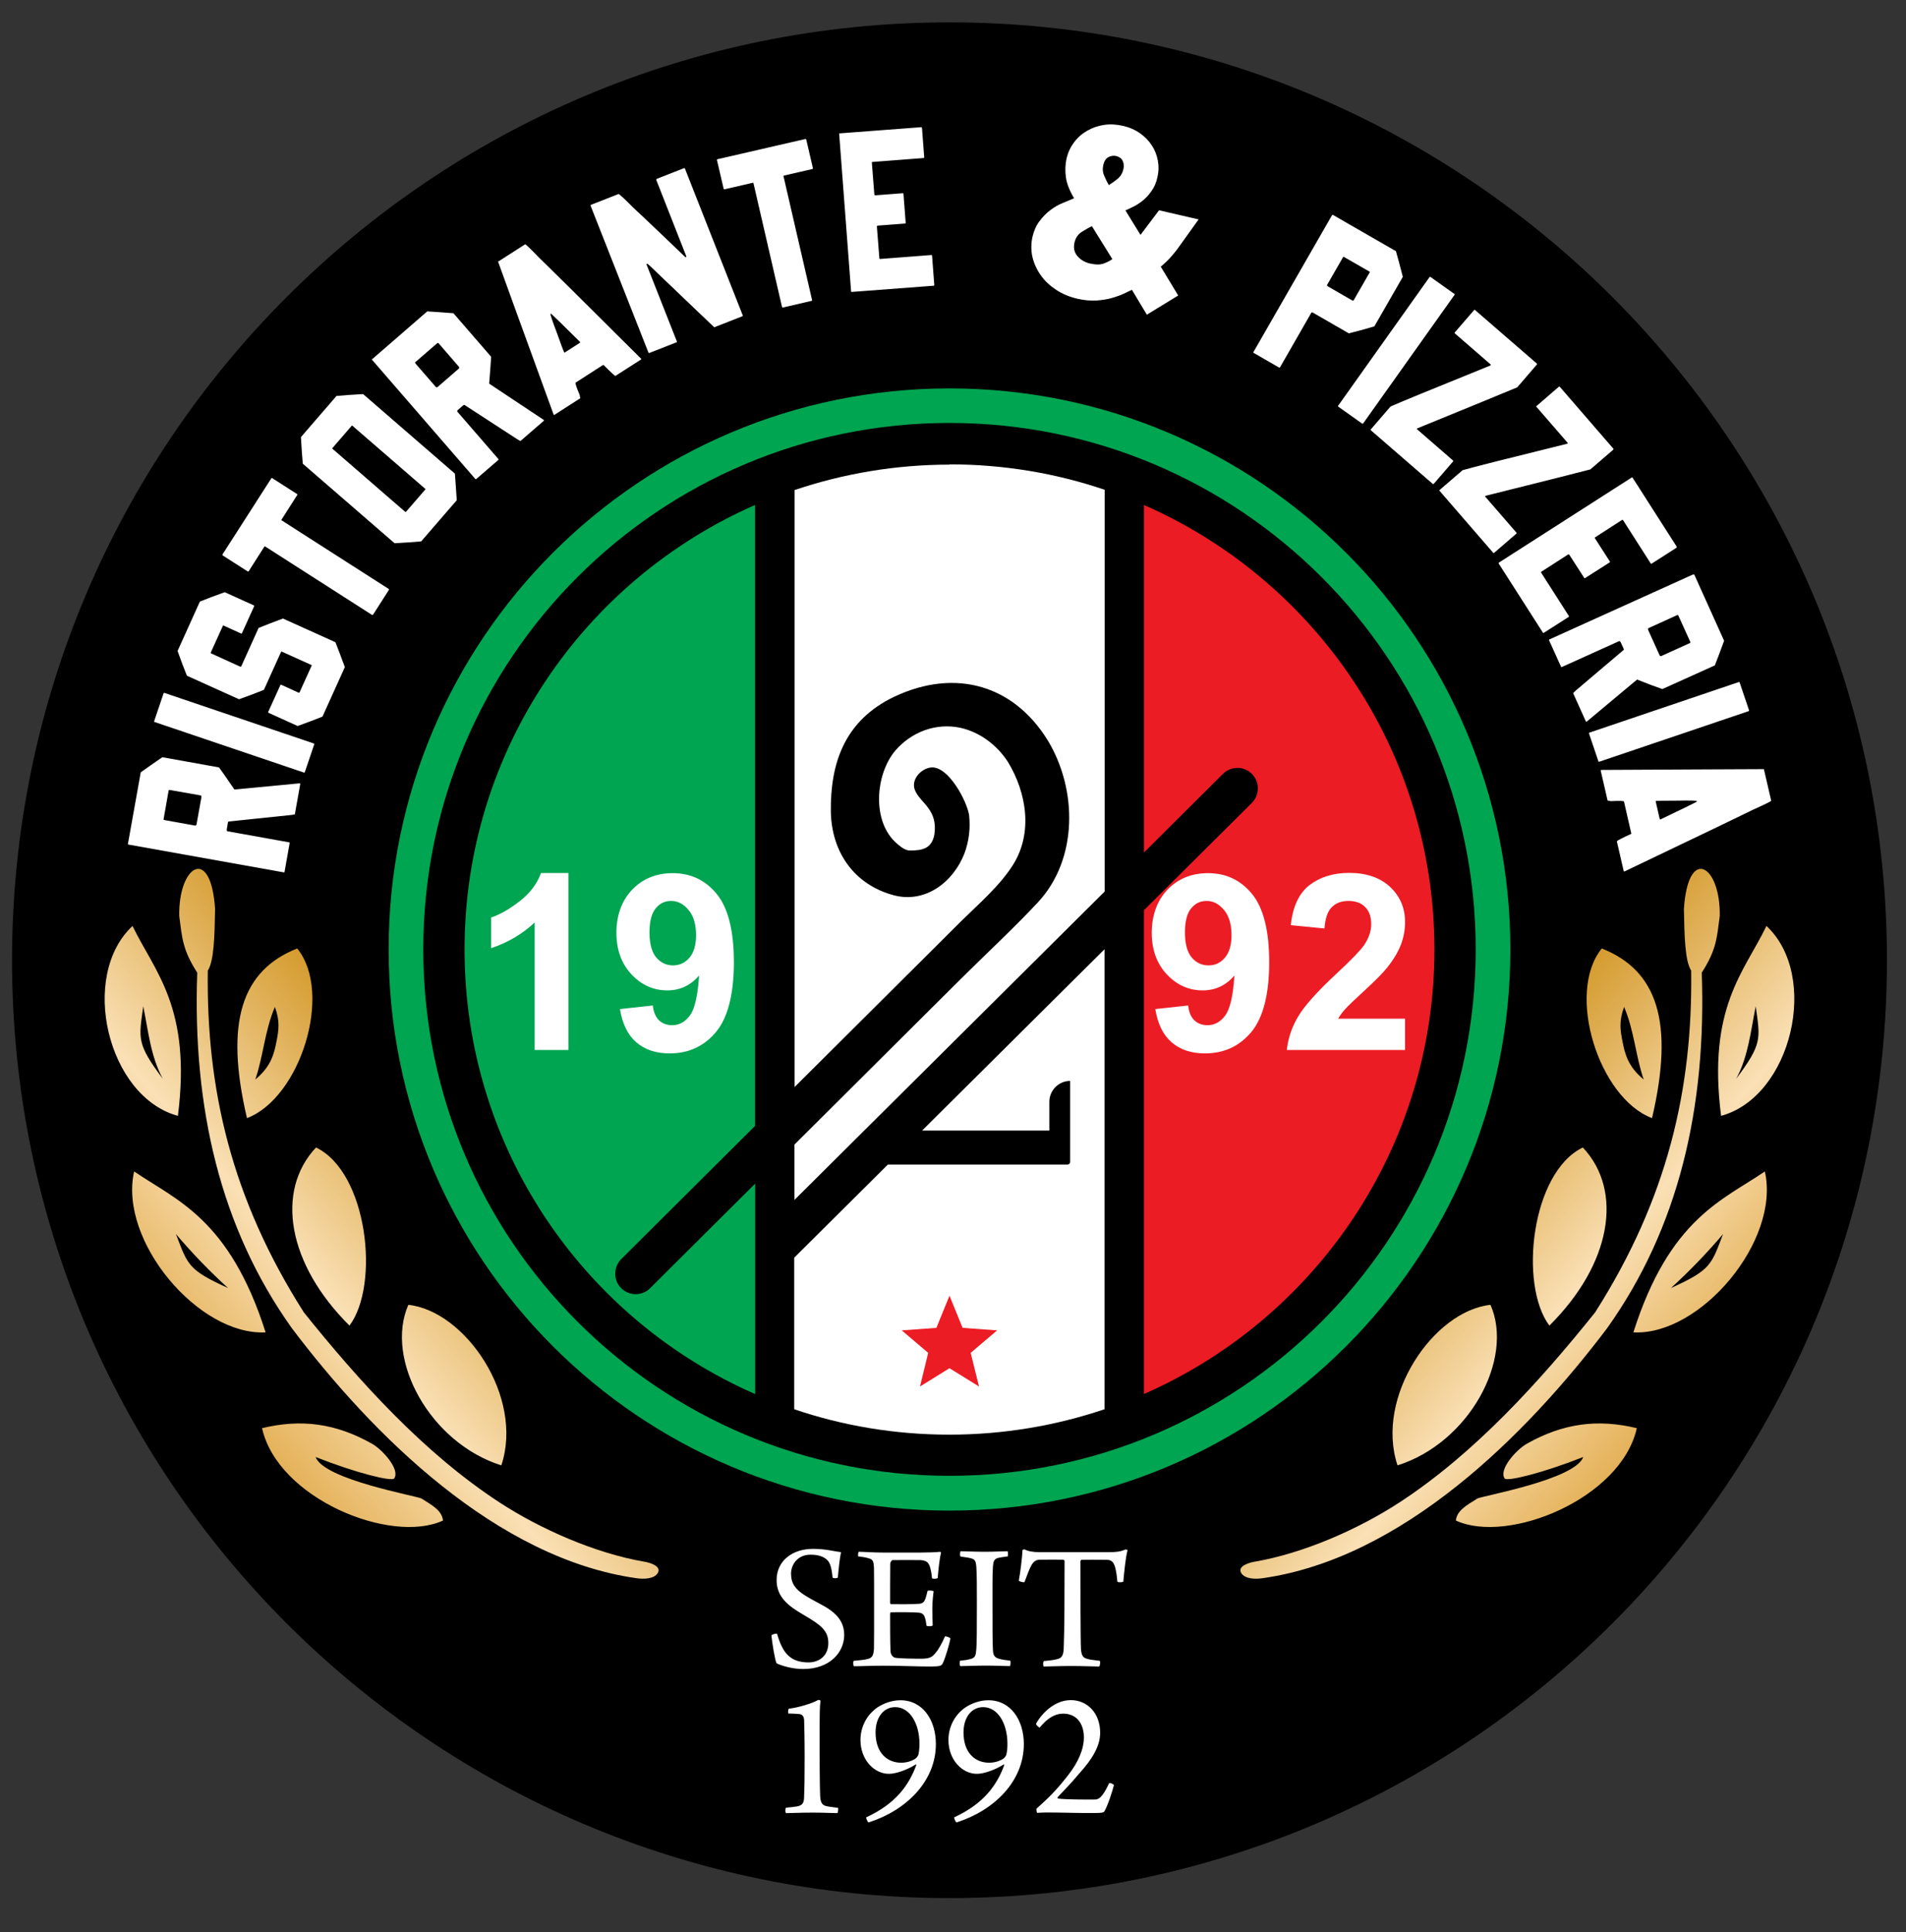
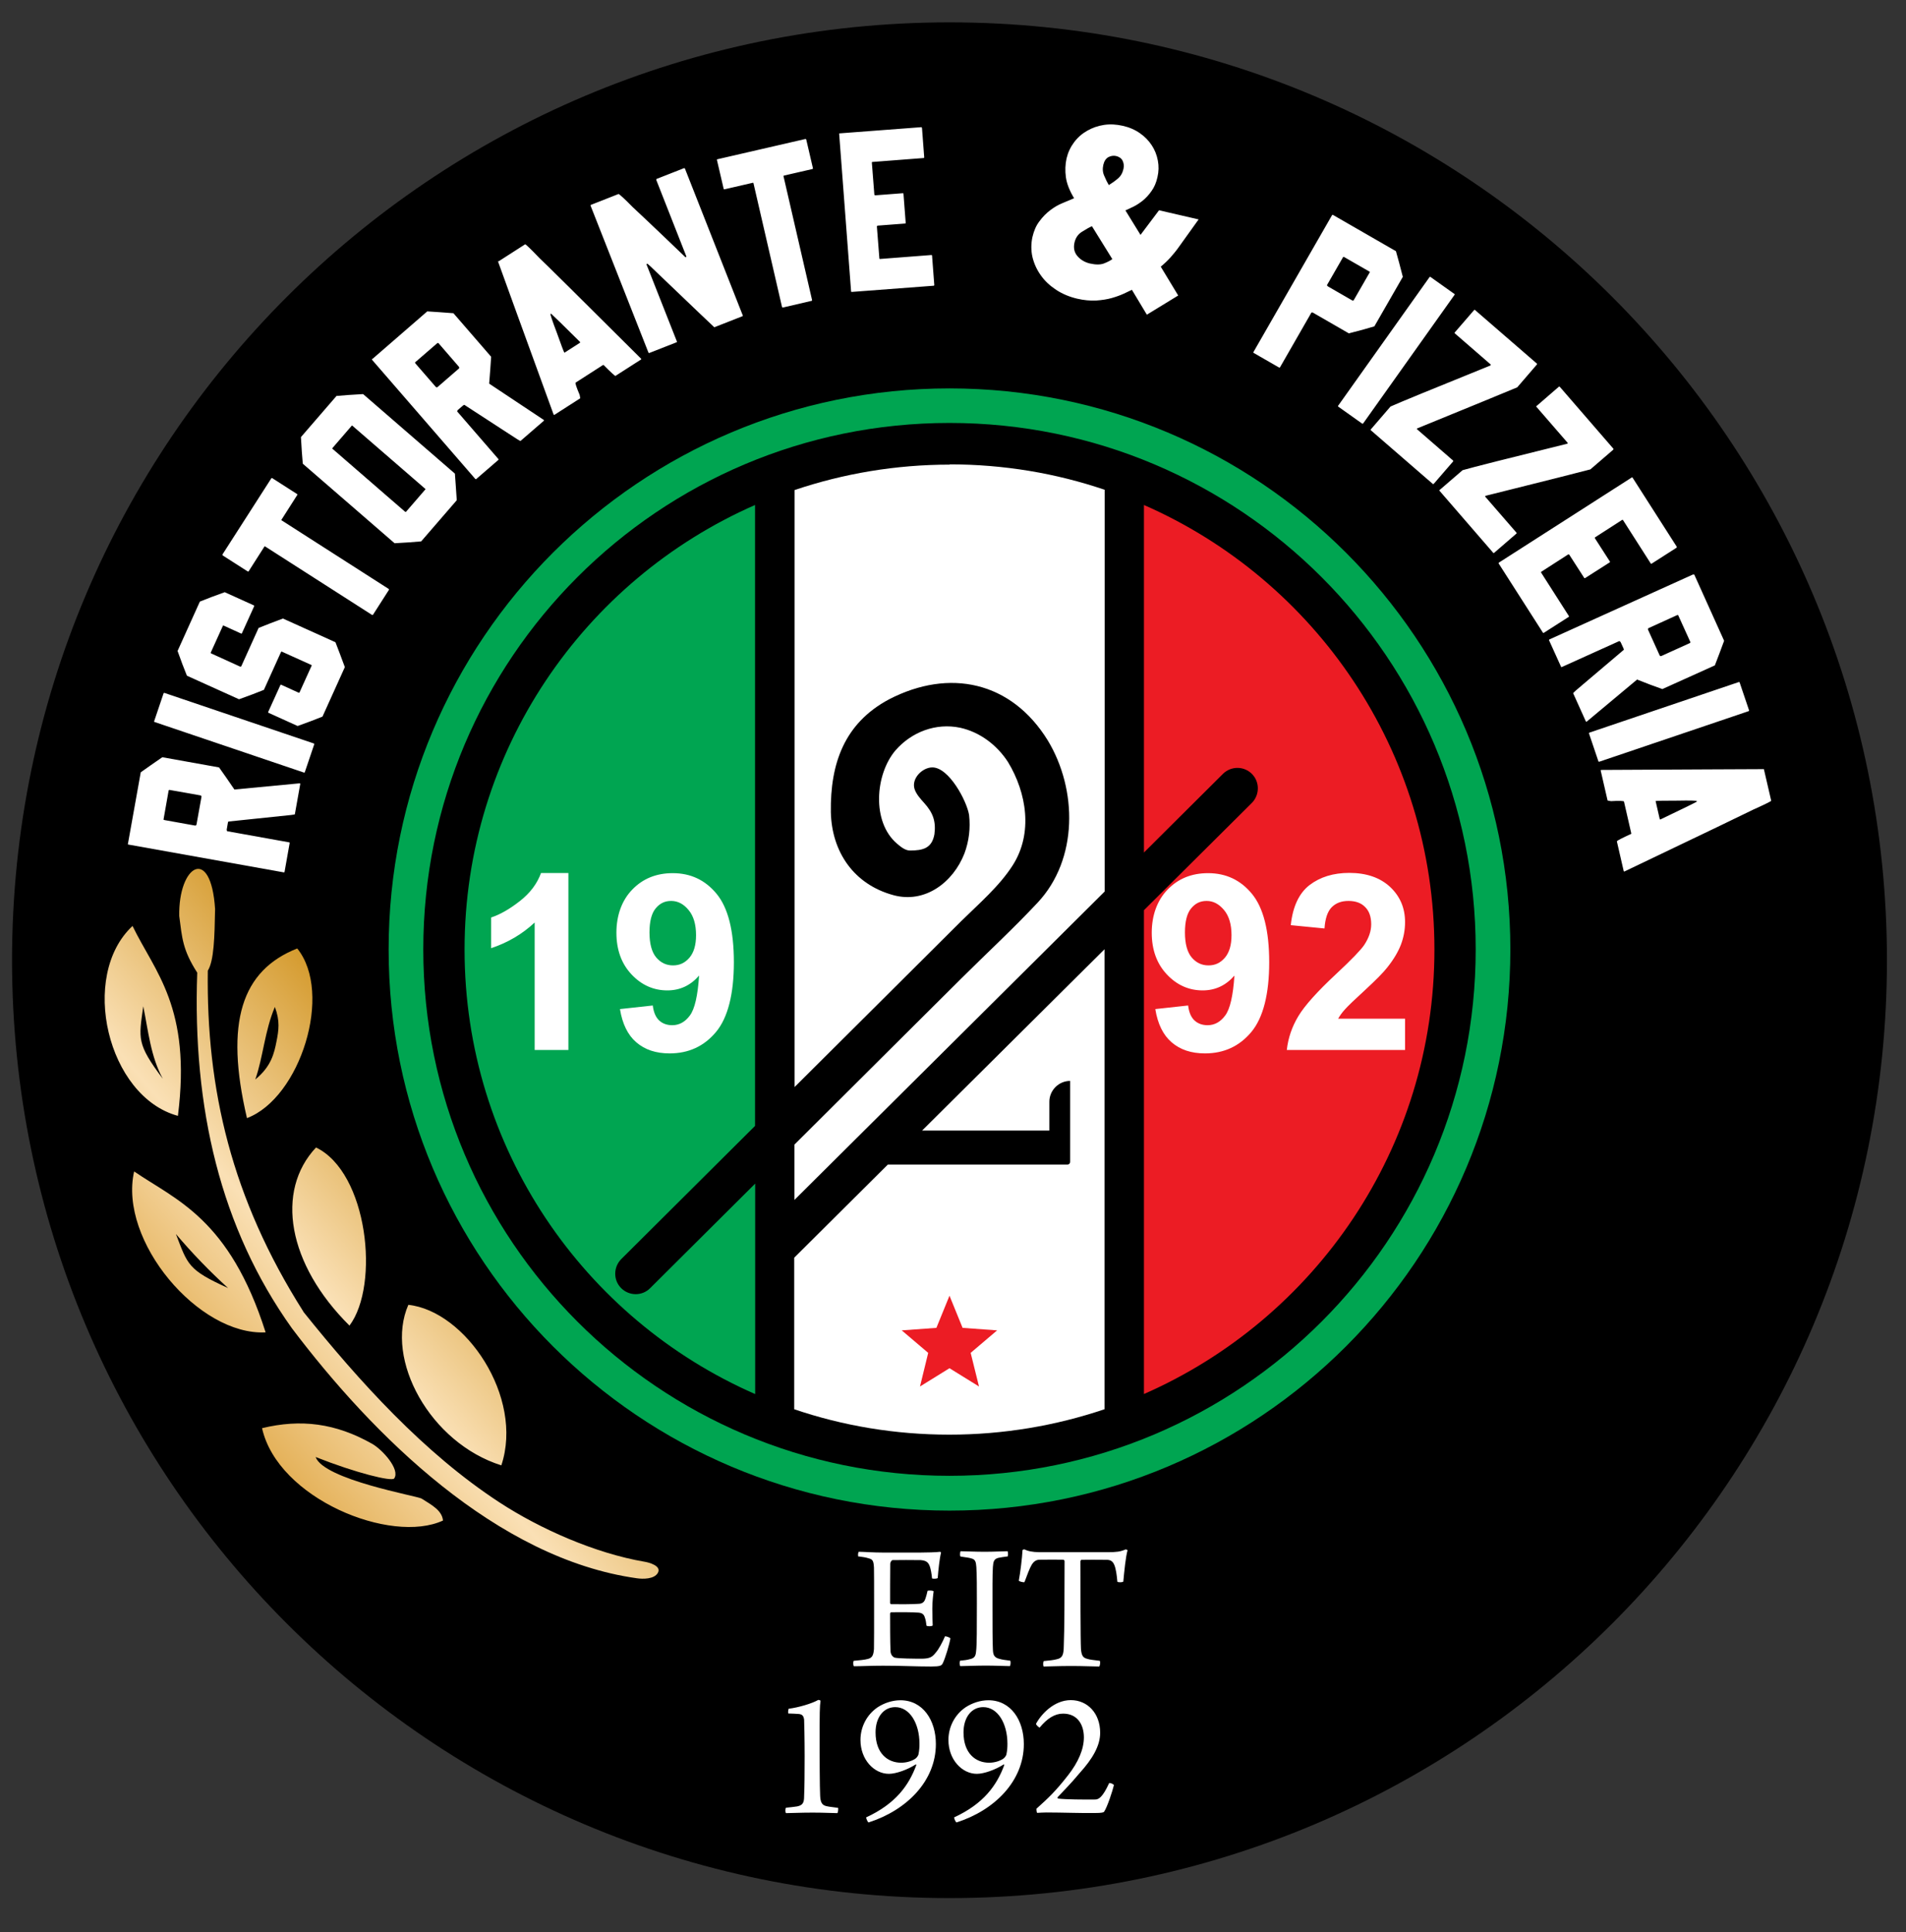
<svg xmlns="http://www.w3.org/2000/svg" xmlns:xlink="http://www.w3.org/1999/xlink" id="Ebene_1" version="1.1" viewBox="0 0 144.09 146">
  <rect x="0" y="0" width="144.09" height="146" fill="#333333" stroke="none" />
  <defs>
    <style>
      .st0, .st1 {
        fill: #fff;
      }

      .st1, .st2, .st3, .st4 {
        fill-rule: evenodd;
      }

      .st5 {
        clip-path: url(#clippath-1);
      }

      .st2 {
        fill: #ec1c24;
      }

      .st3 {
        fill: #00a551;
      }

      .st6 {
        clip-rule: evenodd;
        fill: none;
      }

      .st7 {
        fill: url(#Unbenannter_Verlauf1);
      }

      .st8 {
        fill: url(#Unbenannter_Verlauf);
      }

      .st9 {
        clip-path: url(#clippath);
      }
    </style>
    <clipPath id="clippath">
      <path class="st6" d="M33.25,102.86c2.4,2.3,2.29,2.67,2.35,5.17-.67-1.77-1.47-3.52-2.35-5.17M37.9,110.73c-5.38-1.69-8.84-8-7.03-12.13,4.31.46,8.75,6.96,7.03,12.13ZM19.81,107.92c2.94-.71,5.56-.38,8.32,1.18.78.44,2.14,1.94,1.67,2.62-.18.25-2.88-.41-5.94-1.62.62,1.72,7.72,2.95,8.01,3.14.81.51,1.54.9,1.62,1.66-3.94,1.82-12.49-1.65-13.68-6.98ZM23.99,90.63c1.86,2.75,1.67,3.1,1.21,5.55-.28-1.88-.69-3.75-1.21-5.55ZM26.42,100.17c-4.68-4.64-5.62-10.17-2.53-13.46,3.91,1.88,4.84,10.38,2.53,13.46ZM17.24,97.33c-3.03-1.37-3.05-1.75-3.94-4.08,1.23,1.45,2.56,2.83,3.94,4.08ZM20.08,100.68c-2.74-8.61-6.77-9.99-9.94-12.16-1.19,5.25,4.89,12.43,9.94,12.16ZM19.3,81.57c1.22-.99,1.43-2.01,1.6-2.86.17-.86.28-1.55-.12-2.62-.77,1.81-.88,3.76-1.48,5.48ZM18.67,84.49c-1.7-7.25-.4-11.16,3.8-12.82,2.73,3.37.23,11.3-3.8,12.82ZM12.31,81.52c-1.99-2.66-1.82-3.01-1.48-5.48.38,1.86.56,3.8,1.48,5.48ZM13.45,84.32c1.04-8.21-1.76-10.88-3.43-14.35-4.05,3.77-1.91,12.9,3.43,14.35ZM22.94,99.12c-5.44-8.56-7.35-16.82-7.23-25.77.47-.76.51-2.54.55-4.66-.31-4.83-2.78-3.32-2.71.53.22,1.67.25,2.55,1.36,4.28-.36,10.21,1.75,19.29,7.15,26.86,6.13,8.12,15.49,17.41,26.07,18.9.46.07,1.32.08,1.6-.4.31-.54-.69-.8-1.02-.85-3.68-.63-7.84-2.45-10.95-4.48-5.69-3.71-10.6-9.14-14.83-14.41Z" />
    </clipPath>
    <linearGradient id="Unbenannter_Verlauf" data-name="Unbenannter Verlauf" x1="10.14" y1="106.93" x2="45.98" y2="76.16" gradientUnits="userSpaceOnUse">
      <stop offset="0" stop-color="#d99929" />
      <stop offset=".36" stop-color="#fae0b5" />
      <stop offset=".7" stop-color="#d39829" />
      <stop offset="1" stop-color="#fae0b5" />
    </linearGradient>
    <clipPath id="clippath-1">
      <path class="st6" d="M110.31,102.86c-2.4,2.3-2.29,2.67-2.35,5.17.67-1.77,1.47-3.52,2.35-5.17M105.65,110.73c5.38-1.69,8.84-8,7.03-12.13-4.31.46-8.75,6.96-7.03,12.13ZM123.74,107.92c-2.94-.71-5.56-.38-8.32,1.18-.78.44-2.14,1.94-1.67,2.62.18.25,2.88-.41,5.94-1.62-.62,1.72-7.72,2.95-8.01,3.14-.81.51-1.54.9-1.62,1.66,3.94,1.82,12.49-1.65,13.68-6.98ZM119.57,90.63c-1.86,2.75-1.67,3.1-1.21,5.55.28-1.88.69-3.75,1.21-5.55ZM117.13,100.17c4.68-4.64,5.62-10.17,2.53-13.46-3.91,1.88-4.84,10.38-2.53,13.46ZM126.32,97.33c3.03-1.37,3.05-1.75,3.94-4.08-1.23,1.45-2.56,2.83-3.94,4.08ZM123.48,100.68c2.74-8.61,6.77-9.99,9.94-12.16,1.19,5.25-4.89,12.43-9.94,12.16ZM124.26,81.57c-1.22-.99-1.43-2.01-1.6-2.86-.17-.86-.28-1.55.12-2.62.77,1.81.88,3.76,1.48,5.48ZM124.89,84.49c1.7-7.25.4-11.16-3.8-12.82-2.73,3.37-.23,11.3,3.8,12.82ZM131.25,81.52c1.99-2.66,1.82-3.01,1.48-5.48-.38,1.86-.56,3.8-1.48,5.48ZM130.11,84.32c-1.04-8.21,1.76-10.88,3.43-14.35,4.05,3.77,1.91,12.9-3.43,14.35ZM120.62,99.12c5.44-8.56,7.35-16.82,7.23-25.77-.47-.76-.51-2.54-.55-4.66.31-4.83,2.78-3.32,2.71.53-.22,1.67-.25,2.55-1.36,4.28.36,10.21-1.75,19.29-7.15,26.86-6.13,8.12-15.49,17.41-26.07,18.9-.46.07-1.32.08-1.6-.4-.31-.54.69-.8,1.02-.85,3.68-.63,7.84-2.45,10.95-4.48,5.69-3.71,10.6-9.14,14.83-14.41Z" />
    </clipPath>
    <linearGradient id="Unbenannter_Verlauf1" data-name="Unbenannter Verlauf" x1="133.41" y1="106.93" x2="97.58" y2="76.16" xlink:href="#Unbenannter_Verlauf" />
  </defs>
  <path class="st4" d="M71.78,1.69c39.14,0,70.87,31.73,70.87,70.87s-31.73,70.87-70.87,70.87S.91,111.69.91,72.56,32.64,1.69,71.78,1.69" />
-   <path class="st0" d="M83.14,125.5c-.49-.06-.73-.08-.95-.15-.32-.08-.43-.25-.47-.74-.04-.71-.04-4.58-.04-6.63,0-.04.03-.1.07-.11.32-.01,1.3-.01,1.96,0,.27.01.43.13.54.41.11.27.18.75.22,1.24.04.06.41.06.45-.01.07-.75.18-1.87.32-2.36-.01-.03-.1-.07-.14-.07-.41.18-.71.21-1.35.21h-5.17c-.52,0-.88-.08-1.13-.21-.03-.01-.15.03-.15.06-.03.6-.17,1.72-.28,2.3.03.07.38.15.43.11.2-.53.38-1.03.54-1.3.17-.28.35-.38.59-.39.53-.01,1.56-.01,1.8,0,.04,0,.1.06.1.11,0,2.32-.01,5.31-.06,6.4-.01.64-.08.92-.53,1.01-.21.06-.56.1-.99.14-.04.06-.06.34,0,.41.36,0,1.08-.04,2.11-.04.85,0,1.68.04,2.08.04.07-.03.1-.34.06-.41M72.61,117.62c.38.06.64.08.85.15.29.08.32.29.35.64.04.66.04,1.56.04,2.71,0,1.83,0,3.27-.06,3.66-.03.32-.08.52-.49.6-.2.06-.41.08-.71.11-.06.04-.06.36.01.41.45,0,1.15-.04,1.94-.04.68,0,1.47.04,1.8.04.06-.04.08-.35.03-.41-.34-.04-.63-.08-.82-.14-.42-.1-.48-.34-.49-.74-.03-.49-.03-1.83-.03-3.21,0-1.22-.01-2.39.03-2.98.03-.43.08-.61.41-.7.17-.04.41-.07.71-.11.04-.07.03-.34-.01-.39-.35,0-1.01.04-1.73.04s-1.52-.04-1.82-.04c-.04.04-.07.34-.01.39ZM64.91,117.61c.32.04.56.08.74.14.34.08.39.21.42.71.01.25.01,1.49.01,2.77,0,1.58,0,3.11-.01,3.38-.04.49-.14.67-.47.75-.25.07-.63.1-1.06.14-.06.07-.04.36.01.41.57,0,1.27-.04,2.21-.04,1.45,0,2.46.06,3.63.06.7,0,.78-.07.87-.22.21-.42.52-1.48.59-1.91-.06-.07-.34-.17-.41-.15-.18.42-.47.98-.7,1.23-.25.32-.43.45-1.03.46-.57,0-1.79-.01-2.07-.08-.17-.06-.32-.25-.32-.53-.03-.67-.03-2.15-.03-2.79,0-.04.04-.11.07-.11.52-.01,1.68-.01,2.1.03.32.03.42.21.47.41.06.17.07.28.11.57.07.07.4.06.47-.01-.01-.35-.03-.75-.03-1.27,0-.49.06-1.03.1-1.31-.06-.07-.38-.08-.46-.04-.04.21-.1.4-.15.56-.07.22-.17.39-.47.42-.5.04-1.58.04-2.14.03-.04,0-.07-.06-.07-.1,0-.63,0-2.18.01-2.96,0-.07.07-.24.17-.27.18-.01,1.87-.01,2.14,0,.46.04.59.2.7.53.06.21.11.45.15.85.04.04.38.04.43-.03.04-.56.14-1.49.25-1.91,0-.01-.04-.06-.06-.07-.29.04-1.02.06-1.55.06h-2.75c-.78,0-1.51-.06-1.86-.06-.06.07-.08.33-.01.39ZM58.75,123.46c-.07-.04-.41.04-.43.13.04.48.27,1.91.39,2.1.34.17,1.17.43,2.01.43,1.97,0,3.1-1.22,3.1-2.58,0-1.02-.61-1.61-1.34-2.07-.47-.28-1.17-.61-1.73-.98-.59-.4-.95-.81-.95-1.59.01-.68.5-1.42,1.47-1.42.42,0,.82.07,1.13.29.34.22.46.61.54,1.44.04.07.36.07.4-.01.06-.67.14-1.45.24-1.91-.59-.07-1.16-.25-2.12-.25-1.52,0-2.75.87-2.75,2.36,0,1.26.84,1.94,2.08,2.65,1.26.74,1.83,1.17,1.83,2.1,0,1.05-.78,1.47-1.49,1.47-.53,0-1.02-.11-1.37-.38-.47-.34-.75-.89-1.01-1.76Z" />
+   <path class="st0" d="M83.14,125.5c-.49-.06-.73-.08-.95-.15-.32-.08-.43-.25-.47-.74-.04-.71-.04-4.58-.04-6.63,0-.04.03-.1.07-.11.32-.01,1.3-.01,1.96,0,.27.01.43.13.54.41.11.27.18.75.22,1.24.04.06.41.06.45-.01.07-.75.18-1.87.32-2.36-.01-.03-.1-.07-.14-.07-.41.18-.71.21-1.35.21h-5.17c-.52,0-.88-.08-1.13-.21-.03-.01-.15.03-.15.06-.03.6-.17,1.72-.28,2.3.03.07.38.15.43.11.2-.53.38-1.03.54-1.3.17-.28.35-.38.59-.39.53-.01,1.56-.01,1.8,0,.04,0,.1.06.1.11,0,2.32-.01,5.31-.06,6.4-.01.64-.08.92-.53,1.01-.21.06-.56.1-.99.14-.04.06-.06.34,0,.41.36,0,1.08-.04,2.11-.04.85,0,1.68.04,2.08.04.07-.03.1-.34.06-.41M72.61,117.62c.38.06.64.08.85.15.29.08.32.29.35.64.04.66.04,1.56.04,2.71,0,1.83,0,3.27-.06,3.66-.03.32-.08.52-.49.6-.2.06-.41.08-.71.11-.06.04-.06.36.01.41.45,0,1.15-.04,1.94-.04.68,0,1.47.04,1.8.04.06-.04.08-.35.03-.41-.34-.04-.63-.08-.82-.14-.42-.1-.48-.34-.49-.74-.03-.49-.03-1.83-.03-3.21,0-1.22-.01-2.39.03-2.98.03-.43.08-.61.41-.7.17-.04.41-.07.71-.11.04-.07.03-.34-.01-.39-.35,0-1.01.04-1.73.04s-1.52-.04-1.82-.04c-.04.04-.07.34-.01.39ZM64.91,117.61c.32.04.56.08.74.14.34.08.39.21.42.71.01.25.01,1.49.01,2.77,0,1.58,0,3.11-.01,3.38-.04.49-.14.67-.47.75-.25.07-.63.1-1.06.14-.06.07-.04.36.01.41.57,0,1.27-.04,2.21-.04,1.45,0,2.46.06,3.63.06.7,0,.78-.07.87-.22.21-.42.52-1.48.59-1.91-.06-.07-.34-.17-.41-.15-.18.42-.47.98-.7,1.23-.25.32-.43.45-1.03.46-.57,0-1.79-.01-2.07-.08-.17-.06-.32-.25-.32-.53-.03-.67-.03-2.15-.03-2.79,0-.04.04-.11.07-.11.52-.01,1.68-.01,2.1.03.32.03.42.21.47.41.06.17.07.28.11.57.07.07.4.06.47-.01-.01-.35-.03-.75-.03-1.27,0-.49.06-1.03.1-1.31-.06-.07-.38-.08-.46-.04-.04.21-.1.4-.15.56-.07.22-.17.39-.47.42-.5.04-1.58.04-2.14.03-.04,0-.07-.06-.07-.1,0-.63,0-2.18.01-2.96,0-.07.07-.24.17-.27.18-.01,1.87-.01,2.14,0,.46.04.59.2.7.53.06.21.11.45.15.85.04.04.38.04.43-.03.04-.56.14-1.49.25-1.91,0-.01-.04-.06-.06-.07-.29.04-1.02.06-1.55.06h-2.75c-.78,0-1.51-.06-1.86-.06-.06.07-.08.33-.01.39ZM58.75,123.46Z" />
  <path class="st0" d="M80.36,129.49c1.13,0,1.58.88,1.58,1.79s-.43,1.89-1.19,2.86c-.95,1.22-1.49,1.72-2.4,2.54,0,.07.01.27.06.31.17-.01.46-.03.7-.03,1.17,0,2.75.06,3.69.04.48,0,.63-.04.67-.1.24-.35.64-1.58.74-2.01-.04-.08-.28-.18-.36-.15-.5,1.09-.8,1.24-1.06,1.24-.8.01-2.29,0-2.79-.07-.04,0-.07-.07-.04-.11.52-.56.94-.96,1.66-1.82.96-1.06,1.55-2.05,1.55-3.04,0-1.48-.96-2.47-2.22-2.47s-2.24,1.06-2.63,1.79c-.01.06.21.29.28.28.56-.68,1.13-1.05,1.77-1.05M74.33,129c1.09,0,1.83,1.22,1.83,2.77,0,.24-.01.49-.08.82-.03.1-.14.25-.25.32-.27.17-.64.29-1.06.29-1.01,0-1.93-.7-1.93-2.29,0-1.13.6-1.91,1.49-1.91ZM72.32,137.71c2.85-.91,5.08-3.11,5.08-5.92,0-1.8-.98-3.31-2.68-3.31-.61,0-1.23.21-1.72.53-.84.57-1.3,1.51-1.3,2.47,0,1.49,1.03,2.56,2.15,2.56.54,0,1.4-.31,2.01-.7.03-.03.07.01.06.04-.56,1.52-1.55,2.92-3.79,3.95-.01.07.11.36.18.38ZM67.68,129c1.09,0,1.83,1.22,1.83,2.77,0,.24-.01.49-.08.82-.03.1-.14.25-.25.32-.27.17-.64.29-1.06.29-1.01,0-1.93-.7-1.93-2.29,0-1.13.6-1.91,1.49-1.91ZM65.67,137.71c2.85-.91,5.08-3.11,5.08-5.92,0-1.8-.98-3.31-2.68-3.31-.61,0-1.23.21-1.72.53-.84.57-1.3,1.51-1.3,2.47,0,1.49,1.03,2.56,2.15,2.56.54,0,1.4-.31,2.01-.7.03-.03.07.01.06.04-.56,1.52-1.55,2.92-3.79,3.95-.01.07.11.36.18.38ZM63.35,136.61c-.4-.06-.63-.07-.88-.13-.36-.08-.45-.34-.47-.81-.03-.53-.04-3.06-.04-3.8,0-2.57.01-2.92.07-3.35-.01-.04-.13-.07-.18-.06-.47.27-1.49.57-2.22.66-.04.03-.07.31-.03.36.29,0,.64.03.81.04.29.03.35.22.38.42.01.27.04,1.44.04,2.77,0,1.2-.01,2.37-.04,3.02,0,.46-.08.68-.52.77-.24.04-.53.07-.85.1-.06.06-.06.36,0,.41.36,0,1.09-.04,2.01-.04s1.49.04,1.87.04c.06-.04.08-.35.06-.39Z" />
  <path class="st3" d="M71.78,31.96c21.97,0,39.78,17.81,39.78,39.78s-17.81,39.78-39.78,39.78-39.78-17.81-39.78-39.78,17.81-39.78,39.78-39.78M71.78,29.35c23.41,0,42.4,18.98,42.4,42.4s-18.98,42.4-42.4,42.4-42.4-18.98-42.4-42.4,18.98-42.4,42.4-42.4Z" />
  <path class="st2" d="M86.48,38.16c12.93,5.66,21.96,18.57,21.96,33.59s-9.03,27.92-21.96,33.59v-36.56l8.15-8.1c.6-.6.62-1.58.02-2.19-.59-.61-1.58-.62-2.19-.02l-5.98,5.95v-26.25Z" />
  <path class="st3" d="M57.08,105.34c-12.93-5.66-21.96-18.57-21.96-33.59s9.03-27.92,21.96-33.59v46.92l-10.11,10.06c-.6.6-.62,1.58-.02,2.19.6.61,1.59.62,2.19.02l7.95-7.91v15.89Z" />
  <path class="st1" d="M83.5,71.73v34.76c-3.68,1.24-7.63,1.92-11.73,1.92s-8.05-.67-11.73-1.92v-11.45l7.08-7.04h13.58c.11,0,.2-.09.2-.2v-6.12c-.86,0-1.57.71-1.57,1.57v2.18h-9.62l13.77-13.68Z" />
  <path class="st1" d="M71.78,35.09c4.1,0,8.05.67,11.73,1.92v30.36l-23.45,23.3v-4.18c3-2.99,6-5.97,9-8.96,1.2-1.19,2.4-2.39,3.6-3.58,1.91-1.9,3.96-3.79,5.79-5.75,3.06-3.27,3.01-8.53.76-12.25-2.75-4.46-7.44-5.47-12.01-3.1-3.38,1.81-4.44,4.86-4.39,8.52.07,3.02,1.75,5.46,4.72,6.27,2.4.66,4.53-.97,5.38-3.15.35-.95.46-1.91.35-2.91-.18-1.08-1.53-3.6-2.78-3.59-.74,0-1.6.83-1.34,1.64.13.39.45.74.72,1.04.66.73.91,1.38.78,2.37-.19,1.06-.86,1.23-1.85,1.23-.37,0-.72-.3-.99-.53-1.91-1.64-1.64-5.22-.11-7.03,1.22-1.4,3.05-2.1,4.89-1.72,1.5.33,2.79,1.31,3.62,2.59,1.42,2.34,1.9,5.38.37,7.79-1.01,1.59-2.58,2.93-3.92,4.25-4.19,4.18-8.39,8.35-12.58,12.52v-45.11c3.68-1.24,7.63-1.92,11.73-1.92" />
  <polygon class="st2" points="71.78 97.91 72.77 100.34 75.38 100.53 73.38 102.23 74.01 104.77 71.78 103.39 69.55 104.77 70.17 102.23 68.17 100.53 70.79 100.34 71.78 97.91" />
  <path class="st0" d="M52.62,70.67c0-.82-.19-1.46-.57-1.91-.37-.45-.81-.68-1.31-.68s-.86.19-1.17.56c-.31.37-.47.98-.47,1.82s.17,1.49.51,1.89c.34.4.76.6,1.27.6s.9-.19,1.24-.58c.33-.39.5-.95.5-1.7M46.88,76.25l2.47-.27c.06.51.22.88.47,1.12.25.24.59.37,1,.37.52,0,.97-.24,1.33-.73.37-.49.6-1.5.7-3.02-.64.74-1.44,1.12-2.4,1.12-1.04,0-1.95-.4-2.71-1.21-.76-.81-1.14-1.86-1.14-3.15s.4-2.44,1.2-3.26c.8-.83,1.82-1.24,3.06-1.24,1.35,0,2.46.52,3.32,1.57.86,1.05,1.3,2.77,1.3,5.16s-.45,4.19-1.35,5.27c-.9,1.08-2.07,1.62-3.51,1.62-1.04,0-1.87-.28-2.52-.84-.64-.55-1.05-1.39-1.23-2.5ZM42.97,79.34h-2.55v-9.63c-.93.87-2.03,1.52-3.29,1.94v-2.32c.67-.22,1.39-.63,2.17-1.24.78-.61,1.31-1.32,1.6-2.12h2.07v13.38Z" />
  <path class="st0" d="M106.22,76.98v2.36h-8.94c.1-.9.39-1.75.87-2.55.48-.8,1.44-1.87,2.87-3.2,1.15-1.07,1.85-1.8,2.11-2.18.35-.53.53-1.05.53-1.56,0-.57-.15-1.01-.46-1.31-.3-.31-.72-.46-1.26-.46s-.95.16-1.27.48c-.31.32-.49.85-.54,1.6l-2.55-.25c.15-1.41.63-2.42,1.42-3.03.8-.61,1.8-.92,3-.92,1.31,0,2.34.36,3.1,1.07.75.71,1.12,1.59,1.12,2.65,0,.6-.11,1.17-.32,1.72-.21.54-.55,1.11-1.02,1.7-.31.4-.87.96-1.67,1.7-.81.74-1.32,1.23-1.53,1.47-.22.24-.39.48-.52.71h5.07ZM93.1,70.67c0-.82-.19-1.46-.57-1.91-.38-.45-.81-.68-1.31-.68s-.86.19-1.17.56c-.31.37-.47.98-.47,1.82s.17,1.49.51,1.89c.34.4.76.6,1.27.6s.9-.19,1.24-.58c.33-.39.5-.95.5-1.7ZM87.35,76.25l2.47-.27c.06.51.22.88.47,1.12.25.24.59.37,1,.37.52,0,.97-.24,1.33-.73.37-.49.6-1.5.7-3.02-.64.74-1.44,1.12-2.4,1.12-1.04,0-1.95-.4-2.71-1.21-.76-.81-1.14-1.86-1.14-3.15s.4-2.44,1.2-3.26c.8-.83,1.82-1.24,3.06-1.24,1.35,0,2.46.52,3.32,1.57.86,1.05,1.3,2.77,1.3,5.16s-.45,4.19-1.35,5.27c-.9,1.08-2.07,1.62-3.51,1.62-1.04,0-1.87-.28-2.52-.84-.64-.55-1.05-1.39-1.23-2.5Z" />
  <path class="st0" d="M125.15,60.53c.1-.02.66-.03,1.67-.03.95-.02,1.44,0,1.45.03v.05c-.15.09-1.05.53-2.74,1.34-.03,0-.06,0-.06-.04l-.31-1.35ZM133.36,58.15l-.02-.03c-1.48,0-5.58.03-12.29.06-.03,0-.05.03-.04.05l.52,2.26s.1.03.26.05c.64-.04.97-.02.98.03l.55,2.4v.04c-.71.32-1.06.51-1.09.56l.52,2.26.04.03c6.14-2.93,9.38-4.49,9.75-4.68.91-.41,1.37-.64,1.36-.67l-.54-2.33ZM131.51,51.56s-.03-.03-.06-.02l-11.29,3.82s-.04.03-.04.05l.72,2.13s.03.03.06.02l11.29-3.82s.03-.01.04-.05l-.72-2.13ZM126.86,46.47l.93,2.05s-.01.06-.03.07l-2.14.97c-.08.04-.13.02-.16-.05l-.86-1.9c-.04-.08-.02-.13.06-.16l2.11-.96.09-.02ZM128.05,43.42s-.03-.02-.06-.01l-10.86,4.91s-.04.04-.03.05l.92,2.03s.03.02.06,0l4.34-1.96s.05.02.1.09l.22.48.02.09-3.01,2.55c-.56.47-.84.71-.82.74l.96,2.13.05.02,3.82-3.19c.68.27,1.33.52,1.91.72l3.97-1.79c.27-.68.49-1.3.7-1.86l-2.26-5.01ZM123.42,36.08s-.03-.02-.06,0l-10.04,6.43s-.04.03-.03.06l3.36,5.25s.03.02.06,0l1.89-1.21s.02-.03.01-.05l-2.11-3.3s0-.04.01-.05l2.05-1.32s.06,0,.07.02l1.14,1.77s.03.02.05.01l1.88-1.2s.02-.03.01-.05l-1.14-1.77s0-.06.02-.07l2.05-1.32s.04,0,.05.01l2.11,3.3s.03.02.05.01l1.89-1.21s.02-.03.03-.06l-3.36-5.25ZM117.91,29.22s-.04-.01-.06,0l-1.7,1.47s-.03.02,0,.05l2.36,2.72s.02.03,0,.05l-.03.02c-4.54,1.12-7.19,1.79-7.91,2l-1.73,1.49s-.04.03-.02.06l4.07,4.7s.04.02.06,0l1.7-1.47s.01-.04,0-.05l-2.37-2.73v-.04s.03-.03.05-.03c4.53-1.13,7.16-1.79,7.9-1.99l1.73-1.49s.01-.04.02-.06l-4.07-4.7ZM111.5,23.41s-.04,0-.06.02l-1.47,1.7s-.02.03,0,.05l2.72,2.36s.03.02,0,.05l-.02.03c-4.33,1.75-6.86,2.79-7.55,3.1l-1.49,1.73s-.03.04,0,.06l4.7,4.07s.04,0,.06-.02l1.47-1.7s0-.04,0-.05l-2.73-2.37-.02-.04s.03-.04.06-.04c4.32-1.77,6.83-2.79,7.53-3.09l1.49-1.73s0-.04,0-.06l-4.7-4.07ZM108.13,20.92s-.04,0-.06.02l-6.91,9.72s-.02.05,0,.06l1.83,1.3s.04,0,.06-.02l6.91-9.72s.02-.03,0-.06l-1.83-1.3ZM101.55,19.42s.03-.02.06,0l1.93,1.11s.03.02.01.05l-1.22,2.12s-.07.02-.09.01l-1.84-1.06c-.06-.04-.08-.07-.08-.11l1.22-2.12ZM100.76,16.23s-.04,0-.06.03l-5.94,10.34s-.01.05,0,.06l1.95,1.12s.04,0,.06-.03l2.37-4.13s.07-.02.09-.01l2.74,1.58c.9-.23,1.55-.41,1.93-.53l2.15-3.74c-.19-.76-.37-1.41-.52-1.94l-4.76-2.74ZM90.62,16.57l-1.52,2.12c-.19.27-.4.52-.62.77-.22.24-.46.47-.73.69l1.32,2.18-2.37,1.45-1.13-1.88c-.15.07-.35.17-.61.29-.26.12-.56.23-.91.33-.35.1-.75.16-1.19.19-.44.02-.91-.02-1.43-.14-.59-.14-1.12-.36-1.59-.67-.47-.31-.86-.67-1.16-1.1-.3-.42-.51-.88-.63-1.38-.11-.49-.11-1,0-1.51.11-.47.28-.87.53-1.19.24-.33.52-.61.81-.83.3-.23.61-.41.93-.54.32-.14.61-.26.88-.37-.34-.56-.55-1.09-.62-1.58-.07-.5-.05-.97.05-1.43.11-.46.3-.86.57-1.22.27-.36.6-.65.99-.87.38-.22.81-.37,1.27-.44.47-.07.94-.04,1.43.07.49.11.92.3,1.29.56.37.26.66.56.89.91.23.35.38.73.46,1.15.08.42.07.84-.03,1.26-.09.41-.24.76-.45,1.05-.2.29-.43.53-.66.72-.24.19-.47.34-.71.46-.24.11-.44.21-.6.28l1.14,1.85,1.4-1.86,2.99.69ZM82.55,17.09c-.24.11-.5.26-.78.44-.28.18-.46.45-.54.8-.09.4-.02.74.22,1.02.24.28.56.47.94.56.44.1.8.1,1.06,0,.26-.1.48-.21.64-.33l-1.55-2.5ZM83.82,13.99c.24-.15.47-.31.68-.49.22-.18.36-.42.43-.73.05-.23.03-.43-.06-.62-.09-.18-.25-.3-.49-.36-.19-.04-.39-.02-.58.08-.19.1-.32.29-.39.58-.07.3-.05.58.07.84.11.27.23.5.34.69ZM63.47,10.06s-.03.02-.03.06l.9,11.89s0,.05.04.05l6.22-.47s.03-.02.03-.05l-.17-2.24s-.02-.03-.04-.03l-3.9.3s-.04-.01-.04-.03l-.19-2.43s.03-.06.05-.06l2.1-.16s.03-.02.03-.04l-.17-2.22s-.02-.03-.04-.03l-2.1.16s-.06-.03-.06-.05l-.19-2.43s.01-.04.03-.04l3.9-.3s.03-.02.03-.04l-.17-2.24s-.02-.03-.04-.05l-6.22.47ZM54.22,12.03s-.03.03-.02.06l.51,2.19s.03.03.04.03l2.17-.5s.03,0,.04.03l2.16,9.36s.03.05.06.04l2.19-.51s.03-.02.02-.06l-2.16-9.36s0-.03.03-.04l2.17-.5s.03-.03.03-.04l-.51-2.19s-.03-.03-.05-.04l-6.69,1.54ZM44.66,15.49s-.03.03-.01.06l4.37,11.09s.04.04.05.04l2.09-.82s.03-.03.01-.06l-2.3-5.83s.03-.01.04-.04c0,.02.02,0,.04,0,.05.04.31.27.78.73,2.82,2.7,4.24,4.05,4.27,4.07l2.14-.84s.03-.03.01-.06l-4.37-11.09s-.03-.03-.05-.04l-2.09.82s-.03.03-.03.07l2.27,5.77s.02.05-.01.06l-.05.02c-2.55-2.45-3.9-3.71-3.99-3.79-.63-.64-.99-.97-1.07-.99l-2.11.83ZM42.67,26.66c-.06-.09-.25-.61-.59-1.56-.34-.89-.49-1.35-.46-1.37l.04-.03c.14.12.86.82,2.19,2.14.02.03.01.05-.02.07l-1.17.75ZM37.67,19.73l-.02.03c.5,1.39,1.9,5.25,4.2,11.56.02.03.04.03.06.03l1.95-1.25s0-.1-.04-.26c-.25-.59-.35-.9-.3-.93l2.07-1.33h.04c.54.55.84.81.89.83l1.95-1.25v-.05c-4.81-4.79-7.37-7.32-7.68-7.6-.69-.72-1.06-1.07-1.09-1.05l-2.01,1.29ZM31.37,27.39l1.7-1.47s.06,0,.07,0l1.54,1.78c.06.07.05.12,0,.16l-1.58,1.37c-.07.06-.12.05-.17-.01l-1.52-1.75-.04-.08ZM28.12,27.12s-.01.04,0,.06l7.81,9.01s.05.03.06.02l1.69-1.46s.01-.04,0-.06l-3.12-3.6s0-.05.06-.12l.4-.34.08-.04,3.31,2.15c.61.4.92.6.94.58l1.77-1.53v-.05s-4.14-2.75-4.14-2.75c.06-.73.11-1.42.15-2.03l-2.85-3.29c-.73-.06-1.39-.1-1.98-.14l-4.15,3.6ZM25.13,33.91s-.01-.04,0-.05l1.46-1.69s.02-.03.05,0l5.51,4.77s.03.02,0,.05l-1.47,1.7-.08-.04-5.47-4.74ZM22.75,33.03c.04.78.09,1.45.14,2.01l6.94,6.01c.78-.04,1.45-.09,2.01-.14l2.69-3.11c-.06-.79-.09-1.45-.14-2.01l-6.94-6.01c-.78.04-1.45.09-2.01.14l-2.69,3.11ZM16.82,41.92s0,.04.03.06l1.89,1.21s.04,0,.05-.01l1.2-1.88s.02-.03.05-.01l8.09,5.18s.05.01.07-.02l1.21-1.89s0-.04-.03-.06l-8.09-5.18s-.03-.02-.01-.05l1.2-1.88s0-.04-.01-.05l-1.89-1.21s-.04,0-.06,0l-3.71,5.78ZM13.42,49.18c.26.74.5,1.36.71,1.88l3.94,1.78c.74-.26,1.36-.5,1.88-.71l1.28-2.83.05-.07,2.26,1.02s.03.01.02.05l-.92,2.03s-.03.02-.05.02l-1.34-.61s-.03-.01-.05.02l-.93,2.05s0,.04.02.05l2.21,1c.74-.26,1.36-.5,1.88-.71l1.69-3.74c-.28-.74-.5-1.36-.71-1.88l-3.97-1.79c-.67.25-1.3.49-1.84.71l-1.31,2.9s-.05.03-.07.03l-2.22-1.01s-.02-.03-.02-.05l.92-2.03s.01-.03.05-.02l1.34.61s.04,0,.05-.03l.93-2.05s0-.04-.02-.05l-2.21-1c-.74.26-1.36.5-1.88.71l-1.69,3.74ZM11.65,54.51s0,.04.04.05l11.29,3.82s.06,0,.06-.02l.72-2.13s0-.04-.04-.05l-11.29-3.82s-.03-.01-.06.02l-.72,2.13ZM12.36,61.94l.39-2.21s.04-.05.06-.04l2.32.41c.09.02.11.06.1.12l-.37,2.06c-.02.09-.06.12-.14.1l-2.28-.41-.08-.03ZM9.66,63.78s.01.04.05.04l11.74,2.1s.06,0,.06-.03l.39-2.2s-.01-.04-.05-.04l-4.68-.84s-.03-.04-.03-.13l.09-.52.03-.08,3.93-.41c.73-.07,1.09-.11,1.1-.14l.41-2.3-.03-.04-4.95.47c-.41-.61-.81-1.18-1.16-1.67l-4.29-.77c-.61.41-1.14.8-1.63,1.14l-.97,5.41Z" />
  <g class="st9">
    <rect class="st8" x="5.96" y="63.85" width="44.08" height="55.49" />
  </g>
  <g class="st5">
-     <rect class="st7" x="93.51" y="63.85" width="44.08" height="55.49" />
-   </g>
+     </g>
</svg>